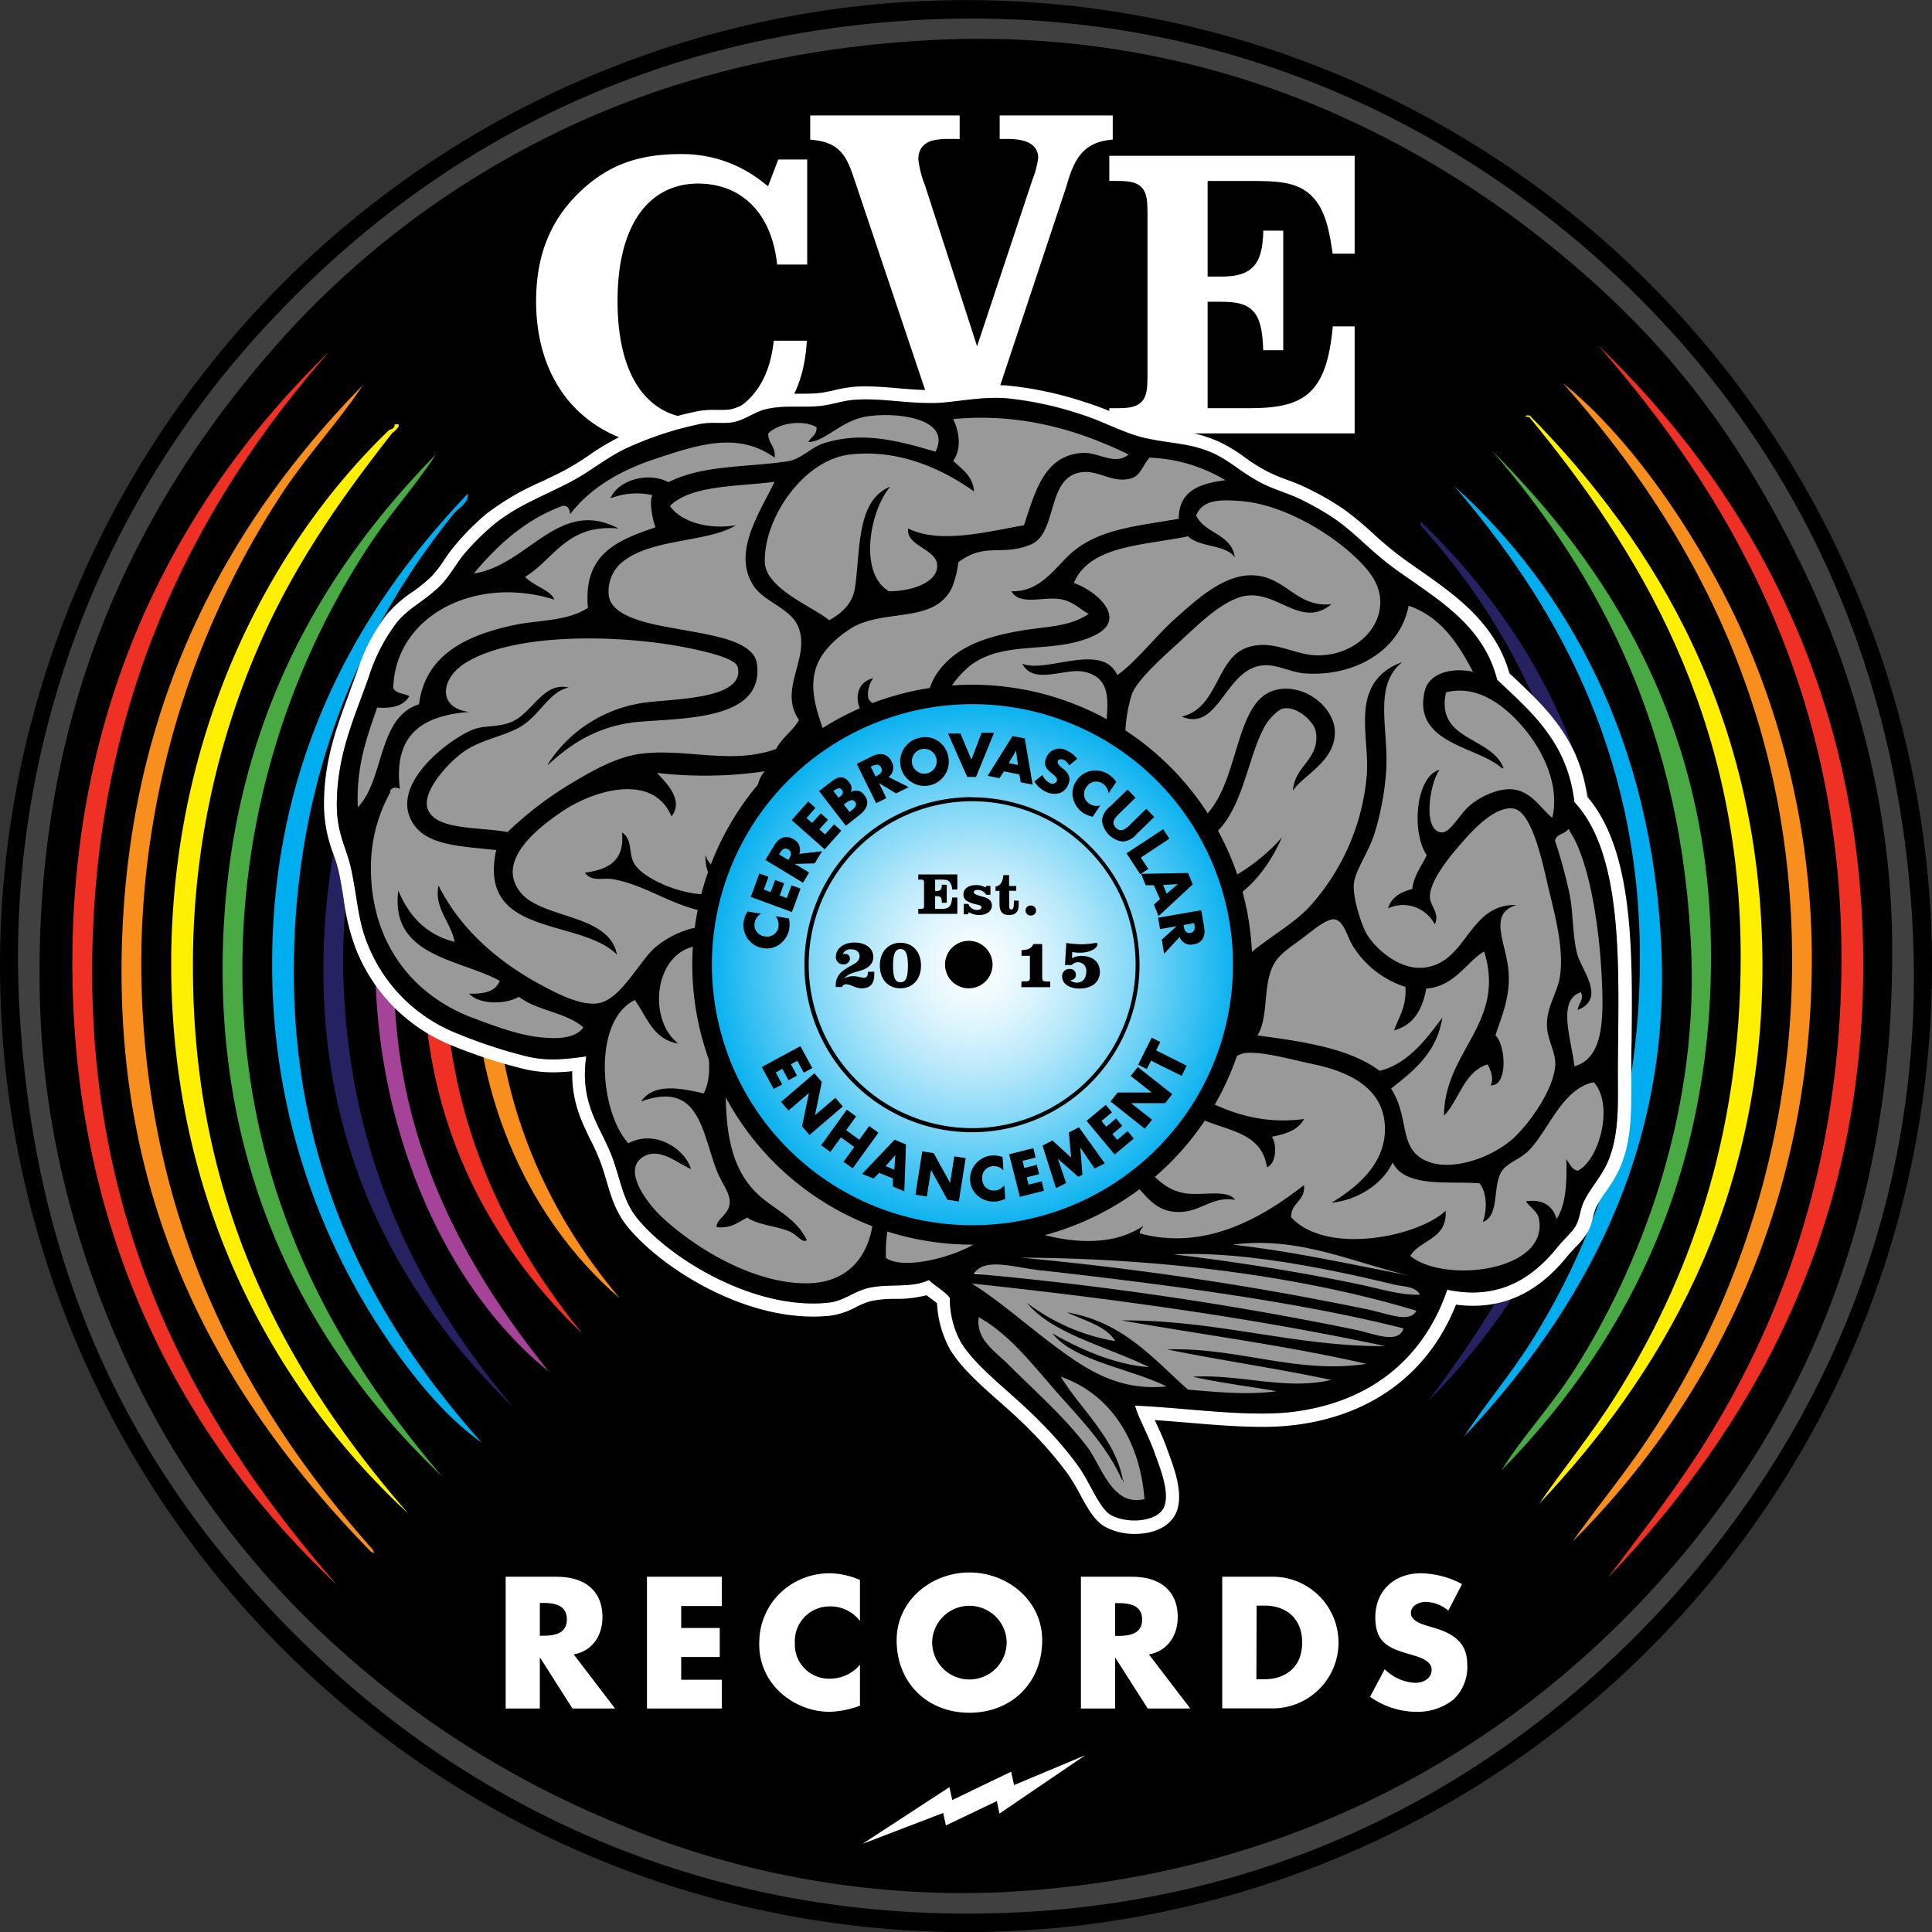
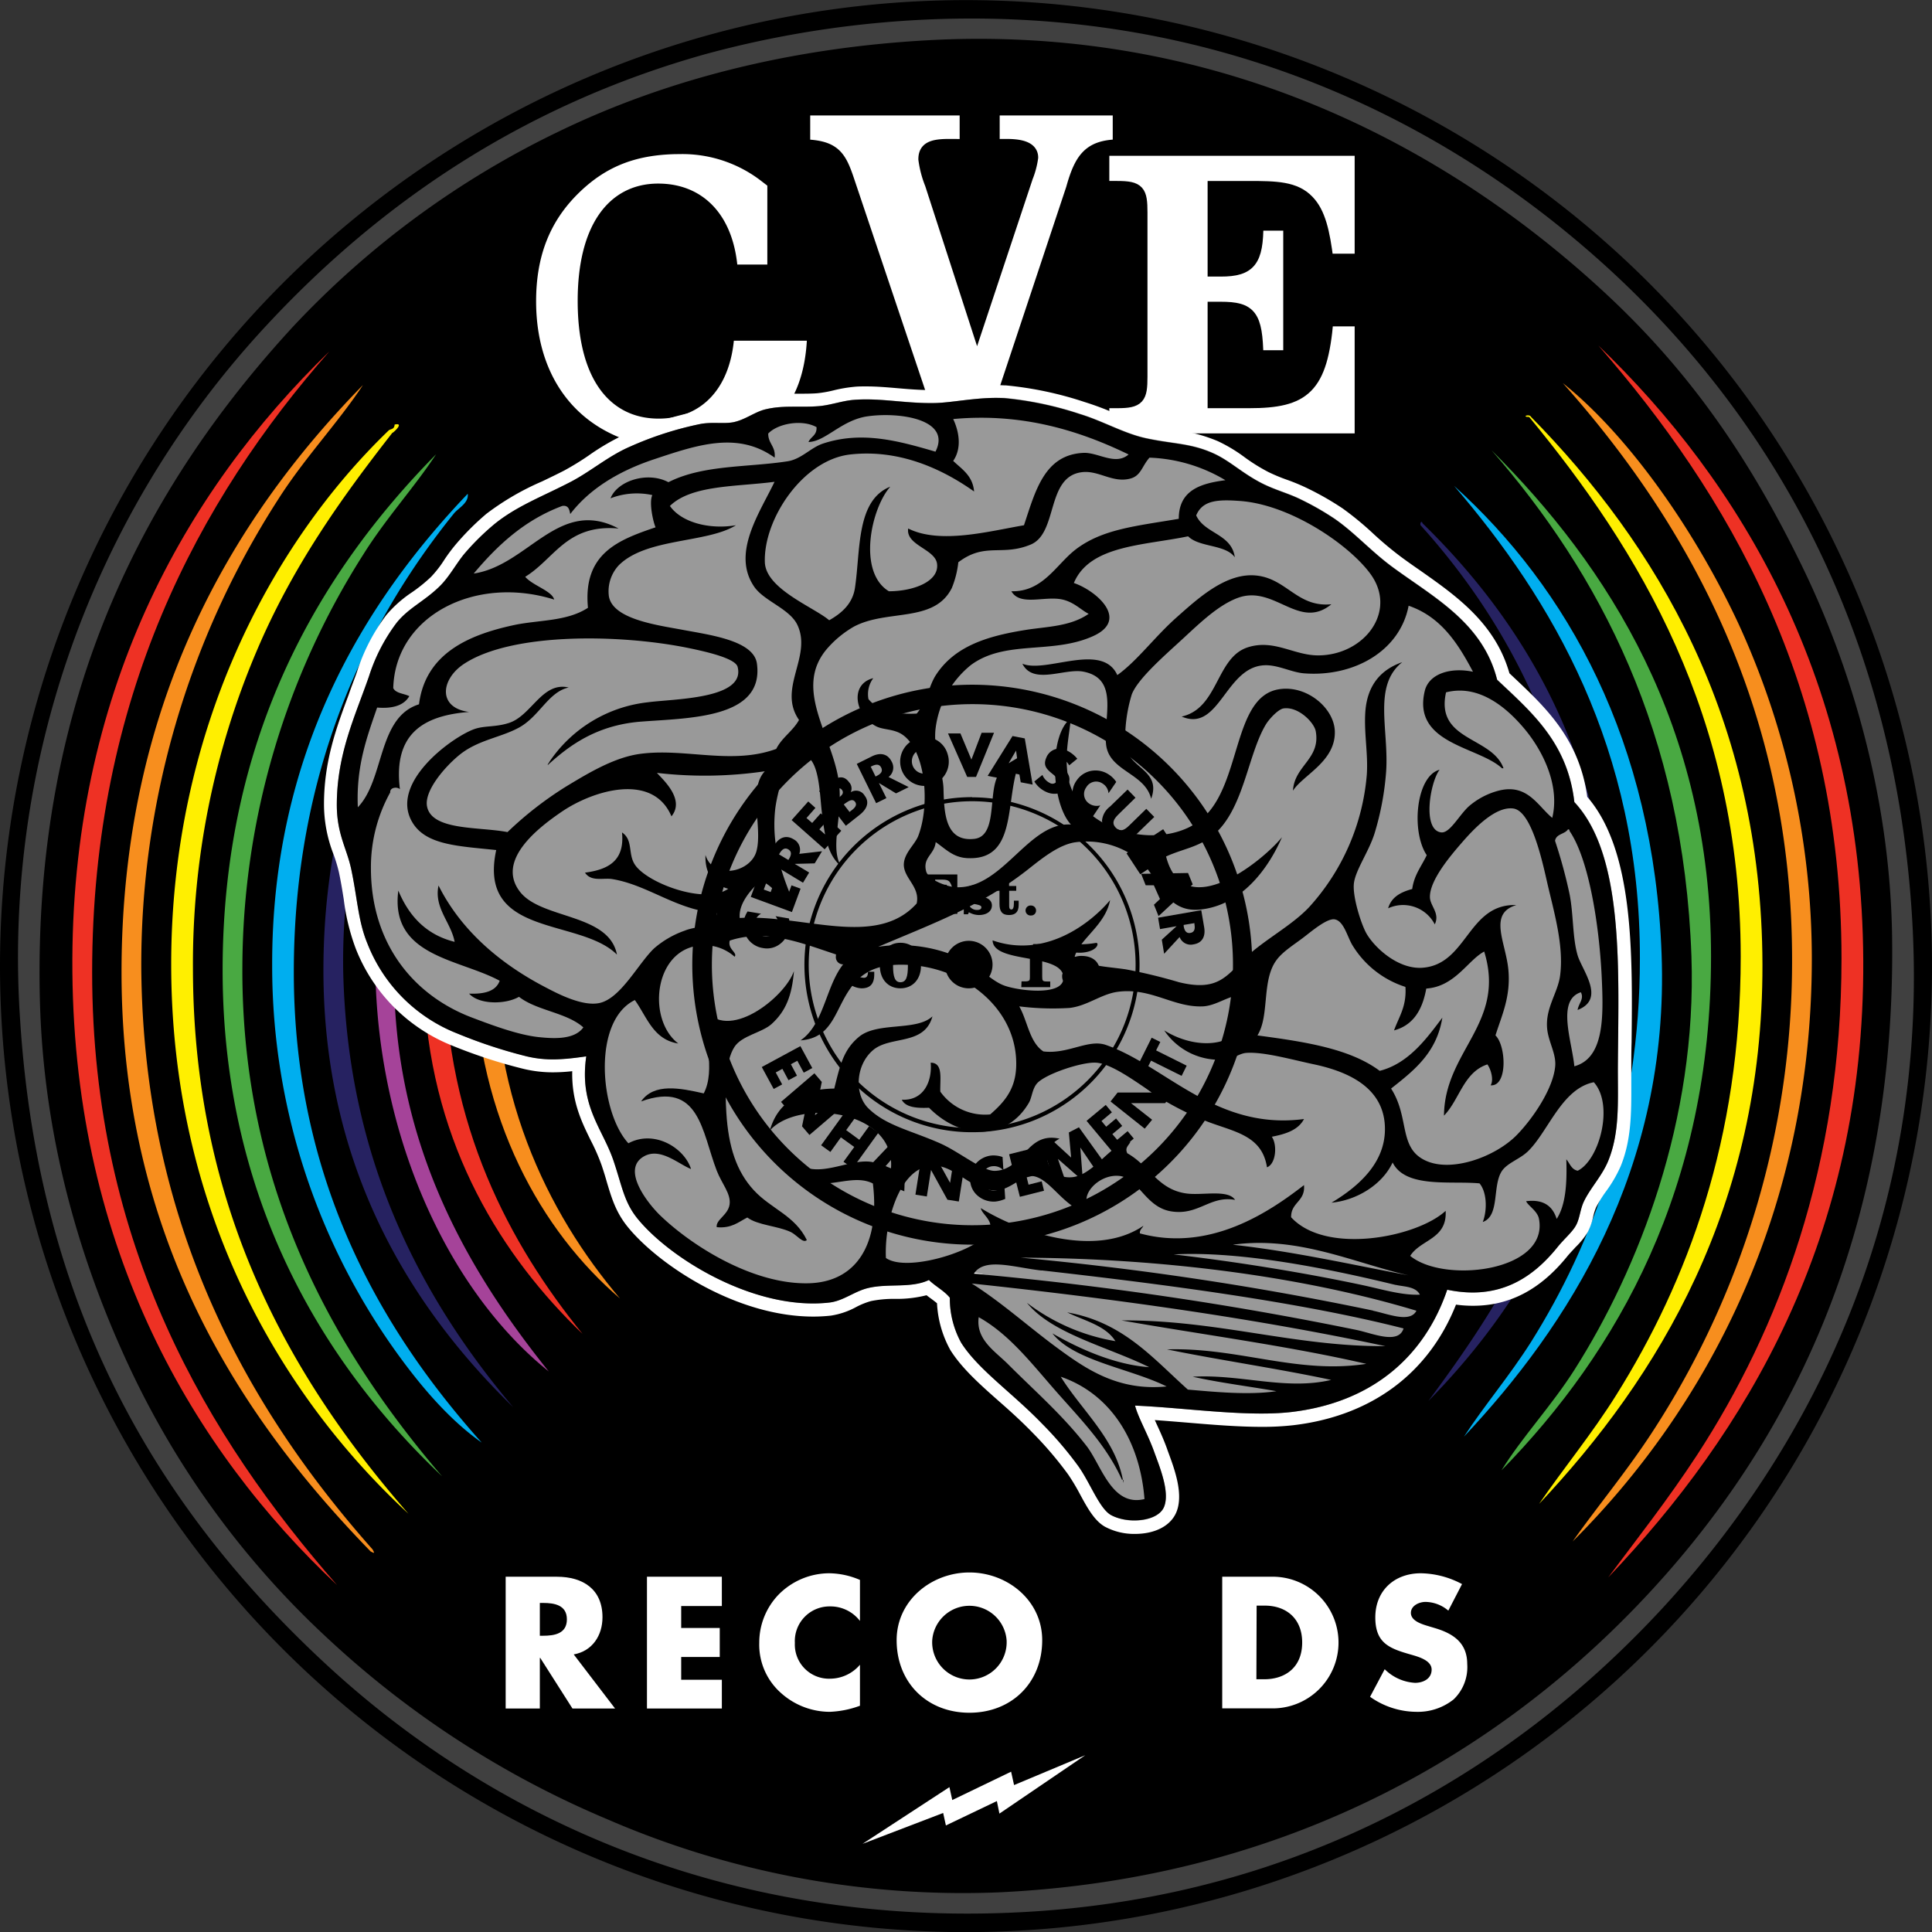
<svg xmlns="http://www.w3.org/2000/svg" viewBox="0 0 339.24 339.26">
  <rect x="0" y="0" width="339.24" height="339.26" fill="#333333" stroke="none" />
  <defs>
    <style>.cls-1,.cls-11,.cls-13,.cls-14,.cls-2,.cls-3,.cls-4,.cls-5,.cls-6,.cls-7,.cls-8,.cls-9{fill-rule:evenodd;}.cls-2{fill:#49a942;}.cls-3{fill:#00aeef;}.cls-4{fill:#262261;}.cls-5{fill:#ee3124;}.cls-6{fill:#f78e1e;}.cls-7{fill:#ffef00;}.cls-8{fill:#a54399;}.cls-10,.cls-12,.cls-9{fill:#fff;}.cls-10{stroke:#000;stroke-width:2.27px;}.cls-11{fill:#999;}.cls-13{fill:url(#radial-gradient);}.cls-14{fill:#404040;}</style>
    <radialGradient id="radial-gradient" cx="165.16" cy="154.5" r="50.6" gradientTransform="translate(15.85 24.51) scale(0.94)" gradientUnits="userSpaceOnUse">
      <stop offset="0" stop-color="#fff" />
      <stop offset="0.08" stop-color="#f6fcfe" />
      <stop offset="0.22" stop-color="#def5fd" />
      <stop offset="0.4" stop-color="#b7e8fa" />
      <stop offset="0.6" stop-color="#80d7f7" />
      <stop offset="0.82" stop-color="#3bc1f3" />
      <stop offset="1" stop-color="#00aeef" />
    </radialGradient>
  </defs>
  <g id="Layer_2" data-name="Layer 2">
    <g id="Layer_1-2" data-name="Layer 1">
      <path class="cls-1" d="M0,169.63A169.62,169.62,0,1,1,169.61,339.26,169.63,169.63,0,0,1,0,169.63Z" />
      <path class="cls-2" d="M261.91,79.07c20.37,20.28,38.53,48.29,38.53,88.86s-16.34,69.34-36.79,90.24c3.64-5.89,8.75-11.26,12.84-17.7C287.65,222.9,298,196.74,297,167.93,295.61,128.54,280.76,100.72,261.91,79.07Z" />
      <path class="cls-3" d="M82.13,86.7c.21,1.63-1.62,2.47-2.43,3.47-15.63,19.35-28.11,45.64-28.11,80.53,0,36.84,15.57,63.16,33,82.61C79.11,249.45,74.29,243.9,70,238a116.29,116.29,0,0,1-22.21-68.38C47.67,132.47,63.75,105.94,82.13,86.7Z" />
      <path class="cls-4" d="M88.73,92.6c-6.93,9.56-14.46,20.07-19.79,33a111.48,111.48,0,0,0-8.68,44.77c.71,33.77,14.07,58,29.85,76.72-17.77-17.32-33.32-41.8-33.32-76.72S71,110.56,88.73,92.6Z" />
      <path class="cls-5" d="M101.57,104.75C90,120.58,77.56,141.48,78,169.66s11.43,48.69,24.29,64.56c-14.05-13.47-26.28-32.82-27.77-59C72.68,143.24,86.07,120.5,101.57,104.75Z" />
      <path class="cls-5" d="M280.66,60.67c24.8,23.8,46.28,59,46.51,108,.23,48.7-20.75,83.1-44.78,108.3,5-6.71,10.47-13.63,15.62-21.52,14.33-22,25.34-50.83,25.34-87.13C323.35,120.15,303.15,86.51,280.66,60.67Z" />
      <path class="cls-5" d="M57.83,61.71c-22.93,26.06-41.65,60.81-41.65,109s20.48,81.85,43,107.61C34,254.68,13.15,219.55,12.71,170.7S32.49,86.24,57.83,61.71Z" />
      <path class="cls-6" d="M274.41,67.26c12,9.61,23.56,26.6,30.89,42.35a141.09,141.09,0,0,1,12.84,58.66c0,44.82-18.8,79.26-42,102.4,4.63-6.55,9.94-12.84,14.58-20.13A151.18,151.18,0,0,0,314.67,169C314.82,124,295.78,91.24,274.41,67.26Z" />
      <path class="cls-6" d="M63.73,67.61C59.32,74.29,53.47,80.4,48.81,87.74a150.81,150.81,0,0,0-24,82.61c.46,45.2,19.06,77.41,40.61,101.71.39.72.37.73-.35.35-23-23.65-43.73-55.19-43.73-101.71S40.29,91.53,63.73,67.61Z" />
      <path class="cls-7" d="M270.24,264.08c4.33-6.31,9.26-12.27,13.54-19.1,12.53-20,21.87-44.95,21.87-77,0-42.34-18-71.55-37.14-94.76-1.47,0,0-.66.34,0,21.78,22.17,40.51,52.78,40.62,96.14C309.57,211.84,291.14,241.89,270.24,264.08Z" />
      <path class="cls-7" d="M69.29,74.55c2-.45-.69,1.83-.35,1.39C59.9,87.5,51.32,99.52,45,114.47A140.3,140.3,0,0,0,33.88,170c0,43,17.84,72.85,37.84,95.8-22.8-21.07-41.66-53.72-41.66-96.5,0-40.47,17.17-73.47,38.19-93.72C68.55,75.3,69.26,75.44,69.29,74.55Z" />
      <path class="cls-2" d="M76.58,79.76C72.7,85.66,67.76,91,63.73,97.46a135.43,135.43,0,0,0-21.17,72.2c-.24,39.53,16.72,68.15,35.06,89.56-20.53-19.41-38.53-48.38-38.53-88.87C39.09,129.32,56,100.65,76.58,79.76Z" />
      <path class="cls-3" d="M255.32,85.31c19.85,17.89,35.07,44.86,36.44,82.27,1.39,37.76-16.49,65.31-34.71,84.69,3.64-5.58,8-10.65,11.8-16.66,10.87-17.33,19.1-39.36,19.1-67.34C288,131.38,272.44,105.22,255.32,85.31Z" />
      <path class="cls-4" d="M250.81,246c7-9.46,14.33-20,19.78-33a109.69,109.69,0,0,0,8.68-44.43c-.66-33.41-13.55-58.33-29.85-76.36-.1-.62.32-.72.34-.35,17.77,17.32,33,41.93,33,76.71S268.36,228.15,250.81,246Z" />
      <path class="cls-8" d="M94.28,99.55c2.19-.6-.7,1.55-1.39,2.43-13.58,17.33-25,41.29-23.6,73.58,1.24,28.22,14.09,49.08,27.07,65.26C70,219.62,56.42,171,73.45,130.78c4.94-11.66,11.55-22.6,19.79-29.85A2.41,2.41,0,0,0,94.28,99.55Z" />
      <path class="cls-6" d="M107.82,111.69c-10,12.78-19.6,29.68-20.83,51.38C85.37,191.48,96.13,213,108.86,228,95,216.13,84,196.54,83.17,170.7,82.33,144.58,94.3,124.46,107.82,111.69Z" />
      <path class="cls-9" d="M163.68,117.94c25.51-2.73,43.8,11.33,52.07,27.08,19.75,37.63-10.76,76.62-46.17,76.36-35.7-.25-65.05-38.74-45.8-76A50.63,50.63,0,0,1,163.68,117.94Zm-29.83,18.75c-7.35,8.27-12.95,18.84-12.84,33a48.27,48.27,0,0,0,43.71,48.25c18.1,1.39,30.49-5,39.23-13.54,12.44-12.14,19.66-35.59,9.71-56.23C206,132.25,189,118.92,164.72,121.07A46.91,46.91,0,0,0,133.85,136.69Z" />
      <path class="cls-1" d="M222.34,221.73c-10.32,9-21,16.44-35.75,19.78a76.59,76.59,0,0,1-47.19-4.86c-24.08-11-43.73-34.87-43.73-67.34a73.72,73.72,0,0,1,69.05-73.93c24.17-1.55,43.33,7.92,55.89,20.48,13,13,23.11,30,23.25,53.11C244,193.28,234,207.91,222.34,221.73Zm-98.56-76.37c-19.25,37.28,10.1,75.77,45.8,76,35.41.26,65.92-38.73,46.17-76.36-8.27-15.75-26.56-29.81-52.07-27.08A50.63,50.63,0,0,0,123.78,145.36Z" />
      <path class="cls-9" d="M236.92,104.06c15,14.35,28.12,35,28.12,64.21s-11.78,50.3-26.73,65.26c11.54-15.95,23.93-37,23.25-65.26C260.89,140.24,249.86,119.82,236.92,104.06Z" />
      <path class="cls-9" d="M230.67,110.31c14.11,12.88,24.87,31.88,25.69,58s-11.47,45.49-24.3,59c9-13.06,19.12-29.51,20.48-51.37C254.33,147.05,243.16,125.86,230.67,110.31Z" />
      <path class="cls-1" d="M173.4,166.88c3.1,6.47-6.2,8.84-7.64,4.17A4.42,4.42,0,0,1,173.4,166.88Z" />
      <path class="cls-9" d="M244.21,239.43c14.52-17.12,26-40.18,26-71.16s-13-52.88-26.72-70.11c-.86,0-.6-.43,0-.35,16.37,16.12,29.77,38.56,30.54,70.46C274.82,199.8,260.59,223.75,244.21,239.43Z" />
      <path class="cls-10" d="M193.65,70.54h2.53c3.76,0,4.17-.69,4.17-4.41V37.32c0-3.73-.41-4.41-4.17-4.41h-2.53V26.22H239V45.68h-6c-.62-4.94-1.37-8.29-3.36-10.34-2.25-2.36-5.54-2.43-10.46-2.43h-6V47.43h1.17c5.13,0,6.36-1.67,6.36-8.06h5.75V62.63h-5.75c-.14-7.22-1.16-8.51-6.36-8.51h-1.17V70.54h6.16C229,70.54,232,68.11,233,56.17h6V77.23H193.65Z" />
      <path class="cls-10" d="M161.81,70.15,148.88,31.69c-1.44-4.34-2.5-5.93-7.75-6.09V19.14h28.51V25.6c-1.14-.07-2.13-.07-3-.07-3,0-4.25.53-4.25,2.43a17.73,17.73,0,0,0,1.14,4.33l8.05,24.86,8.67-26.07a14.49,14.49,0,0,0,.91-3.42c0-1.45-1.44-2.13-4.41-2.13-.76,0-1.52,0-2.35.07V19.14h22.12V25.6c-5.09.08-6.69,2.06-8.21,7.53L176,70.15Z" />
-       <path class="cls-10" d="M142.86,58.69C142.48,72.75,134.8,80,120.13,80,103.48,80,93,69.25,93,52.91c0-8.21,2.51-14.6,7.75-19.76s11-7.23,18.78-7.23a23.8,23.8,0,0,1,14.82,4.95l1.52-4h7V47.59h-7.45c-.61-9.05-5.48-14.22-12.85-14.22-8.06,0-13,6.92-13,19.46s4.79,19.54,13.08,19.54c7,0,11.63-4.94,12.16-13.68Z" />
+       <path class="cls-10" d="M142.86,58.69C142.48,72.75,134.8,80,120.13,80,103.48,80,93,69.25,93,52.91c0-8.21,2.51-14.6,7.75-19.76s11-7.23,18.78-7.23a23.8,23.8,0,0,1,14.82,4.95l1.52-4V47.59h-7.45c-.61-9.05-5.48-14.22-12.85-14.22-8.06,0-13,6.92-13,19.46s4.79,19.54,13.08,19.54c7,0,11.63-4.94,12.16-13.68Z" />
      <path class="cls-11" d="M199.22,268.13a9.68,9.68,0,0,1-4.71-1.12c-1.58-.89-2.76-3.06-4-5.37a34.07,34.07,0,0,0-2-3.45,65.07,65.07,0,0,0-6.38-7.49c-2-2-4-3.84-6-5.6-3.27-2.91-6.36-5.66-8.29-8.71a17.41,17.41,0,0,1-2.17-8.11,12.3,12.3,0,0,0-1.54-1.25c-.4-.3-.81-.6-1.21-.94a18,18,0,0,1-5.76.77,21.7,21.7,0,0,0-4.46.42,13.46,13.46,0,0,0-2.77,1.13,12.76,12.76,0,0,1-4.15,1.44,26.22,26.22,0,0,1-3,.16c-13.23,0-26.48-8.92-31.67-15.26-2-2.39-2.63-4.66-3.49-7.53-.28-.92-.57-1.91-.94-3a35.42,35.42,0,0,0-2-4.47c-1.74-3.54-3.54-7.19-3.06-12.94a35.73,35.73,0,0,1-4.58.35,20.29,20.29,0,0,1-4.85-.57,85.17,85.17,0,0,1-12.31-4,29,29,0,0,1-16.45-16.44,36.16,36.16,0,0,1-2-8.38c-.24-1.52-.49-3.09-.86-4.82a28.61,28.61,0,0,0-1-3.41A23,23,0,0,1,58,141.41c0-7.49,2.16-13.34,4.27-19,.49-1.33,1-2.65,1.45-4a32.47,32.47,0,0,1,5-9.66A20,20,0,0,1,73,105a30,30,0,0,0,3.44-2.8A20.35,20.35,0,0,0,78.93,99a26.44,26.44,0,0,1,2-2.67,44.37,44.37,0,0,1,5.22-5.22,46.22,46.22,0,0,1,9.51-5.53c1.28-.61,2.61-1.24,4-1.94A48.82,48.82,0,0,0,104,80.92a39.26,39.26,0,0,1,6.17-3.57,60.78,60.78,0,0,1,12.68-4,14.83,14.83,0,0,1,2.51-.18h1.59a9.1,9.1,0,0,0,1.55-.1,11.64,11.64,0,0,0,2.87-1.13,13.45,13.45,0,0,1,2.71-1.12,22,22,0,0,1,5.56-.52h1.06c1.06,0,2,0,2.9-.08a20.33,20.33,0,0,0,3.08-.54,23.24,23.24,0,0,1,3.42-.59c.64,0,1.29-.07,2-.07,1.82,0,3.6.15,5.47.32s3.82.33,5.81.33l.88,0c1.13,0,2.52-.19,4-.37a55,55,0,0,1,6.62-.52c.55,0,1.1,0,1.64,0A60,60,0,0,1,190,71.65a52.62,52.62,0,0,1,5.24,2,35,35,0,0,0,6.25,2.21c1.58.34,3,.54,4.27.73a26.91,26.91,0,0,1,7.54,1.89,25.68,25.68,0,0,1,4.5,2.7,34.27,34.27,0,0,0,4.32,2.69,31.67,31.67,0,0,0,3.45,1.45,32,32,0,0,1,3.32,1.38A47.27,47.27,0,0,1,235,90.17a52.38,52.38,0,0,1,5.33,4.39,62.9,62.9,0,0,0,4.88,4.11c1.13.83,2.3,1.65,3.47,2.46,6.36,4.43,12.93,9,15.24,17.63l.9.85c5.64,5.28,11.46,10.73,12.73,20.73,8.09,9,7.9,26.86,7.72,42.62,0,1.62,0,3.22,0,4.79v2.47c0,5,0,9.64-1.78,14.07a22.58,22.58,0,0,1-2.46,4.2,23,23,0,0,0-1.81,2.92,9.83,9.83,0,0,0-.61,1.9,9.91,9.91,0,0,1-.83,2.4,13.14,13.14,0,0,1-2,2.43c-.51.54-1,1.09-1.51,1.69-4.5,5.55-9.62,8.25-15.64,8.25h0a22.87,22.87,0,0,1-3.71-.32c-4.49,12.16-14.41,19.72-28,21.3a45.26,45.26,0,0,1-5.38.28c-4.19,0-8.81-.39-13.29-.77-2.53-.21-4.94-.41-7.25-.55.29.71.63,1.46,1,2.28.59,1.29,1.26,2.74,1.83,4.32l.28.76c1,2.76,2.56,6.93,1.39,9.67C204.62,267,202.24,268.13,199.22,268.13Z" />
      <path class="cls-12" d="M174.85,69.86c.52,0,1,0,1.56,0a60.1,60.1,0,0,1,13.28,2.82c4,1.22,7.7,3.41,11.59,4.24,4.66,1,7.67.84,11.58,2.55,3.06,1.33,5.14,3.53,8.76,5.37,2.33,1.18,4.62,1.74,6.79,2.82a48.84,48.84,0,0,1,5.93,3.39c3.53,2.44,6.37,5.68,10.17,8.48,7.2,5.3,15.85,9.76,18.37,19.78,6,5.67,12.37,11,13.56,21.48,8.87,9.47,7.73,29.95,7.64,46.91,0,6,.31,11.19-1.7,16.11-1.07,2.6-3.11,4.72-4.24,7.06-.69,1.42-.73,3-1.41,4.24s-2.14,2.41-3.39,4c-3.37,4.16-8,7.84-14.77,7.84a21.85,21.85,0,0,1-4.45-.49c-4,11.77-13.22,19.82-27.41,21.48a45.78,45.78,0,0,1-5.25.26c-7,0-15.26-1.1-22.16-1.39.6,2.24,2.22,4.92,3.39,8.19.89,2.47,2.79,7,1.7,9.61-.69,1.62-2.9,2.39-5.17,2.39a8.66,8.66,0,0,1-4.16-1c-2-1.14-3.61-5.57-5.65-8.48a64.17,64.17,0,0,0-6.5-7.62c-5.28-5.45-11.16-9.45-14.13-14.13a16.17,16.17,0,0,1-2-7.92c-1-1.24-2.54-2-3.67-3.11-3.13,1.5-7.16.55-10.72,1.42-2.39.58-4.33,2.27-6.78,2.54a24.45,24.45,0,0,1-2.84.16c-12.24,0-25.42-8.29-30.79-14.85-2.41-2.95-2.74-5.73-4.24-10.17-1.93-5.74-6.06-9.59-4.8-18.37a42.24,42.24,0,0,1-5.87.53,19.62,19.62,0,0,1-4.59-.53,86.32,86.32,0,0,1-12.15-4,27.89,27.89,0,0,1-15.82-15.82c-1.62-3.92-1.74-7.82-2.83-13-.78-3.71-2.52-6.14-2.54-11.3,0-9,3.21-15.57,5.65-22.61a31.42,31.42,0,0,1,4.8-9.33c2.09-2.66,4.91-3.82,7.63-6.5,1.79-1.76,3-4.19,4.53-5.93A43.61,43.61,0,0,1,86.85,92c3.91-3.16,8.34-4.79,13.28-7.35,3.53-1.82,6.67-4.57,10.46-6.21a59.5,59.5,0,0,1,12.43-4,13.11,13.11,0,0,1,2.31-.17l1.59,0a9.73,9.73,0,0,0,1.75-.13c2.1-.39,3.81-1.8,5.66-2.26a20.82,20.82,0,0,1,5.28-.48h1.06c1,0,2,0,3-.09,2.21-.16,4.3-1,6.5-1.13q1-.06,1.92-.06c3.63,0,7.29.64,11.28.64h.91c2.75-.07,6.74-.9,10.59-.9m0-2.27h0a56.7,56.7,0,0,0-6.76.53c-1.45.18-2.82.34-3.89.37h-.85c-1.94,0-3.86-.16-5.71-.32s-3.7-.32-5.57-.32c-.74,0-1.42,0-2.08.07a24.65,24.65,0,0,0-3.59.61,20.32,20.32,0,0,1-2.91.52c-.9.07-1.78.08-2.82.08h-1.06a23,23,0,0,0-5.84.55,14.26,14.26,0,0,0-2.94,1.2,10.44,10.44,0,0,1-2.58,1,7.37,7.37,0,0,1-1.33.09h-1.59a14.73,14.73,0,0,0-2.71.21,62.48,62.48,0,0,0-12.93,4.1A41.34,41.34,0,0,0,103.34,80a48.28,48.28,0,0,1-4.25,2.61c-1.34.69-2.65,1.32-3.93,1.93a46.63,46.63,0,0,0-9.74,5.67,45.91,45.91,0,0,0-5.36,5.35A29.47,29.47,0,0,0,78,98.32a19.21,19.21,0,0,1-2.34,3A27.5,27.5,0,0,1,72.34,104a21.27,21.27,0,0,0-4.51,4,33.39,33.39,0,0,0-5.16,10c-.46,1.32-1,2.66-1.45,4-2.14,5.75-4.36,11.69-4.33,19.39a24.26,24.26,0,0,0,1.62,8.48,26.45,26.45,0,0,1,1,3.29c.36,1.69.61,3.25.85,4.76a37.51,37.51,0,0,0,2.1,8.63A30.18,30.18,0,0,0,79.5,183.64,89.19,89.19,0,0,0,92,187.7a22,22,0,0,0,5.11.59,30.68,30.68,0,0,0,3.37-.2c-.12,5.32,1.66,8.92,3.25,12.16a34.94,34.94,0,0,1,1.9,4.33c.36,1.07.65,2,.93,3,.86,2.87,1.61,5.35,3.71,7.91,5.32,6.52,18.94,15.69,32.54,15.69a28.37,28.37,0,0,0,3.09-.17,13.6,13.6,0,0,0,4.53-1.56,13.15,13.15,0,0,1,2.53-1,20.17,20.17,0,0,1,4.23-.38,21,21,0,0,0,5.5-.64c.26.21.52.4.77.58s.75.56,1.07.83a18.88,18.88,0,0,0,2.35,8.23c2,3.18,5.16,6,8.49,8.94,2,1.75,4,3.56,5.93,5.55a64.24,64.24,0,0,1,6.27,7.36,36.19,36.19,0,0,1,2,3.33c1.32,2.45,2.58,4.77,4.44,5.82a10.87,10.87,0,0,0,5.27,1.27c3.54,0,6.25-1.41,7.26-3.77,1.34-3.16-.3-7.59-1.38-10.51-.1-.27-.19-.52-.27-.76-.59-1.62-1.27-3.1-1.87-4.4-.08-.19-.17-.37-.25-.55,1.73.12,3.52.27,5.37.42,4.49.38,9.15.77,13.38.77a47.6,47.6,0,0,0,5.51-.28c13.74-1.6,23.83-9.09,28.63-21.18a21.69,21.69,0,0,0,3,.2c6.4,0,11.8-2.83,16.53-8.67.45-.56,1-1.1,1.46-1.62a13.64,13.64,0,0,0,2.15-2.66,10.7,10.7,0,0,0,.94-2.67,9.62,9.62,0,0,1,.53-1.69,22,22,0,0,1,1.73-2.77,23.4,23.4,0,0,0,2.57-4.41c1.9-4.64,1.88-9.43,1.87-14.5,0-.81,0-1.63,0-2.46,0-1.57,0-3.17.05-4.78.17-15.82.37-33.71-7.78-43.13-1.4-10.18-7.31-15.71-13-21.07l-.67-.63c-2.5-8.83-9.45-13.67-15.6-18-1.2-.83-2.33-1.62-3.45-2.45a61.73,61.73,0,0,1-4.79-4,54.55,54.55,0,0,0-5.44-4.49,51.12,51.12,0,0,0-6.21-3.55A35.38,35.38,0,0,0,226,84.25a30.36,30.36,0,0,1-3.33-1.39,32,32,0,0,1-4.18-2.61,26.81,26.81,0,0,0-4.7-2.81,28,28,0,0,0-7.83-2c-1.3-.19-2.65-.39-4.19-.72a34.53,34.53,0,0,1-6-2.14,52.26,52.26,0,0,0-5.36-2,62.45,62.45,0,0,0-13.79-2.91c-.54,0-1.12-.06-1.71-.06Z" />
      <path class="cls-11" d="M276.44,187.18c-.43-4.47-3.15-11.6,1.14-13,.62,1.17-.39,1.94-.57,3.11,5-1.92.79-6.94,0-9.61-.91-3.09-.71-7.19-1.41-10.73a87,87,0,0,0-2.55-9.33c.19-1.22,1.7-1.13,2.26-2,.24,0,.27.11.29.28,3.36,4.9,5.21,16.37,5.65,25.72C281.56,178.39,281.73,185.79,276.44,187.18Z" />
      <path class="cls-1" d="M139.41,170.51c-.35,4.25-1.38,7-3.95,9.32-1.68,1.5-5.21,2-6.5,4-1.65,2.55-1.66,7.57-1.42,11.59.37,5.89,1.75,10.24,4.81,13.56s7.21,4.42,9.32,8.76c-.66.66-1.8-.93-2.82-1.41-2.33-1.09-5.78-1.17-7.63-2.55-1.56.8-2.77,1.95-5.37,1.7-.2-1.31,2-2.12,2.26-4s-1.37-3.63-2.26-5.93c-2.62-6.8-3-15.86-13.28-12.15,2.28-3.29,6.89-2.34,11-1.41,2.15-4.09,0-10.37,0-15C127.63,183.22,137.82,175.16,139.41,170.51Z" />
      <path class="cls-11" d="M247.34,223.92c-9.21-1.72-20.11-4.2-30.8-5.37C228,217,237.73,221.75,247.34,223.92Z" />
      <path class="cls-9" d="M249.32,227.31c-3.23.14-6.66-.95-10.18-1.7-10.3-2.19-21.91-4.06-33.06-5.37,11.91-.59,27.57,2.58,39,5.37C246.42,225.94,248.56,225.84,249.32,227.31Z" />
      <path class="cls-9" d="M179.24,220.81c24.55.1,49.29,3.22,69.51,9.32-1.11,2.2-5,.55-7.63,0A546.58,546.58,0,0,0,179.24,220.81Z" />
      <path class="cls-9" d="M246.49,233.24c-.88,2.86-5.37.88-8.19.28A605.12,605.12,0,0,0,171,223.63c1.82-2.92,7-1.11,11.87-.56C204.43,225.51,228.2,228.6,246.49,233.24Z" />
      <polygon class="cls-11" points="169.17 223.04 175.04 219.63 200.57 219.82 209.83 218.31 217.4 218.88 238.95 222.66 251.81 226.25 250.3 230.41 248.6 234.57 244.82 236.47 202.27 229.85 169.17 223.04" />
      <path class="cls-11" d="M180.37,228.72c4.36,5.44,14.29,7.75,21.47,11.31-6.05-.45-12.22-3.23-17-5.94,3.82,4.85,13.64,6.14,20.06,9.32-8.52.84-14.2-3.07-19.22-6.78s-9.67-7.95-15-11.3c25.17,2.71,49.64,6.12,72.62,11-15.92.1-29.48-4.62-46.34-4.52,14.33,2.53,29.25,4.47,43,7.63-12.18,1.87-22.48-2.93-35-2.54,9.47,1.93,19.46,3.33,28.83,5.36-8,1.88-15.85-1.05-24.31-.56,4.7,1.05,9.82,1.68,14.7,2.54-4.89.74-10.86.12-15.55-.28-6.12-5.46-11.33-11.83-21.19-13.56,3,1.49,6.75,2.29,8.48,5.08A35.26,35.26,0,0,1,180.37,228.72Z" />
      <path class="cls-11" d="M197.32,260.37c-1.2-7.56-7.3-12.66-11-18.65,8.83,3,13.91,11.34,14.7,21.48-5.75,1.41-7.55-5.94-10.18-9.33-4.19-5.42-9.11-9.67-13.84-14.41-2.27-2.26-5.62-4.28-5.09-8.2,5.37,3,9.42,8.27,13.56,13s8.87,9.47,11.59,15.55c.24-.06.26.11.28.28Z" />
      <path class="cls-1" d="M254.12,226.46c-4,11.77-13.22,19.82-27.41,21.48-7.79.9-18.68-.76-27.41-1.13.6,2.24,2.22,4.92,3.39,8.19.89,2.47,2.79,7,1.7,9.61s-6.45,3-9.33,1.41c-2-1.14-3.61-5.57-5.65-8.48a64.17,64.17,0,0,0-6.5-7.62c-5.28-5.45-11.16-9.45-14.13-14.13a16.17,16.17,0,0,1-2-7.92c-1-1.24-2.54-2-3.67-3.11-3.13,1.5-7.16.55-10.72,1.42-2.39.58-4.33,2.27-6.78,2.54-13,1.46-27.84-7.62-33.63-14.69-2.41-2.95-2.74-5.73-4.24-10.17-1.93-5.74-6.06-9.59-4.8-18.37-4,.57-6.89.84-10.46,0a86.32,86.32,0,0,1-12.15-4,27.89,27.89,0,0,1-15.82-15.82c-1.62-3.92-1.74-7.82-2.83-13-.78-3.71-2.52-6.14-2.54-11.3,0-9,3.21-15.57,5.65-22.61a31.42,31.42,0,0,1,4.8-9.33c2.09-2.66,4.91-3.82,7.63-6.5,1.79-1.76,3-4.19,4.53-5.93A43.61,43.61,0,0,1,86.85,92c3.91-3.16,8.34-4.79,13.28-7.35,3.53-1.82,6.67-4.57,10.46-6.21a59.5,59.5,0,0,1,12.43-4c2-.37,4,0,5.65-.28,2.1-.39,3.81-1.8,5.66-2.26,3-.77,6-.32,9.32-.57,2.21-.16,4.3-1,6.5-1.13,4.55-.33,9.06.7,14.11.57,3.13-.08,7.85-1.14,12.15-.85a60.1,60.1,0,0,1,13.28,2.82c4,1.22,7.7,3.41,11.59,4.24,4.66,1,7.67.84,11.58,2.55,3.06,1.33,5.14,3.53,8.76,5.37,2.33,1.18,4.62,1.74,6.79,2.82a48.84,48.84,0,0,1,5.93,3.39c3.53,2.44,6.37,5.68,10.17,8.48,7.2,5.3,15.85,9.76,18.37,19.78,6,5.67,12.37,11,13.56,21.48,8.87,9.47,7.73,29.95,7.64,46.91,0,6,.31,11.19-1.7,16.11-1.07,2.6-3.11,4.72-4.24,7.06-.69,1.42-.73,3-1.41,4.24s-2.14,2.41-3.39,4C269.28,224.12,263.46,228.43,254.12,226.46ZM143.37,75c-2.53-1.41-6.8-.65-8.48,1.13,0,1.81,1.34,2.24,1.13,4.23-6.49-4.68-13.63-2.23-21.19.29-6.46,2.15-11.46,5.37-14.7,9.61-.16-.78-.3-1.59-1.41-1.42-6.65,2.49-11.37,6.91-15.54,11.87,9.56-1.43,14.94-13.45,25.43-7.91-9.1-.81-11.24,5.33-16.39,8.48,1.29,1.53,4.69,2.46,5.09,4-13.87-4.35-27.91,2.84-28.26,15.55.47.94,1.89.93,2.82,1.41-.93,1.6-2.85,2.23-5.65,2-1.78,5.18-3.7,10.24-3.39,17.51,4.72-4.89,3.43-15.79,10.74-18.08,1.12-8.83,8.56-12.13,16.39-13.85,4.37-1,9.48-.61,13.28-3.1-.92-9.59,5.41-11.93,11.87-14.13-.41-.91-1.19-4.33-.57-5.66a12.82,12.82,0,0,0-7.34.57c1.22-3.09,6.5-4.78,10.17-2.83,6.06-3.08,13.84-2.58,20.91-3.67,2.43-.37,4.07-2.4,6.22-3.11,6.79-2.24,13.14-.52,19.76,1.42,2.86-5.65-6.19-7-11.85-6.22-4.62.62-7.45,4.47-10.45,4.52C142.38,76.65,143.48,76.43,143.37,75Zm12.71,28.82c4.24,0,8.83-1.67,8.46-4.8-.3-2.62-5.52-3.25-5.07-6.22,5.63,2.82,14.3.45,20.33-.57,2-6,3.58-12.41,10.46-12.71,2.57-.11,5.58,2.28,7.91.28-8.25-4-18.38-7.37-30.8-6.22,1.09,2.31,1.5,5.19,0,7.35,1.54,1.47,3.43,2.59,3.67,5.37-5.95-4.22-13.43-7.43-21.74-6.5s-15.26,11.35-15,18.93c.17,4.7,8.6,7.88,11.3,10.18,2.12-1.2,4.09-2.85,4.52-5.66,1-6.66.19-15.39,6.21-17.8C152.92,89.3,150.55,100.48,156.08,103.82Zm45.76-23.46c-1.35,1.51-1.47,3.18-3.39,3.68-3.11.81-5.52-1.49-8.47-1.13-6.35.77-4.16,10.69-9,12.71-5.08,2.11-8-.46-12.71,3.11a16.6,16.6,0,0,1-1.14,4.52c-3.11,6.2-11.36,3.66-17.21,6.79a18.27,18.27,0,0,0-4.52,3.67c-6.6,7.38,1.39,16,2,24.59.4,5.72-1.64,10.58.29,13.84-2.34-2.07-2.83-4.93-3.39-9.6-.39-3.24-.44-9.78-3.39-9.9s-4.56,7.17-4.81,9.61c-.72,7.05,1.72,12.41,3.39,16.67-2.62-.76-3.41-3.36-5.93-4.24-1.72,1.5-3.91,4-3.67,6.51,11.11-.69,23.93,5.39,31.07-2.55.62-2.91-2.22-4.37-2.26-6.78,0-2.05,1.95-3.55,2.54-5.09,2.09-5.43,1.33-15-2.82-17.8-1.52-1-3.29-.8-4.52-1.41-3.77-1.87-4.79-7.44-.56-8.48a4.72,4.72,0,0,0-.85,3.67c1.62,2,4.6,2.74,8.47,2.55,1.88-2.2,2.09-4.79,3.38-6.78,3.32-5.1,9.08-6.85,15.82-7.92,3.68-.58,7.81-.59,11-2.82-1.3-.62-2.62-2.14-4.81-2.55-3.08-.57-7.26,1.21-8.76-1.41,5.55.14,7.87-4.72,11.3-7.35,4.68-3.57,10.57-4.1,18.09-5.37,0-5,3.78-6.21,8.19-6.78A27.79,27.79,0,0,0,201.84,80.36ZM108.61,99.3a6.72,6.72,0,0,0-1.7,5.37c.64,4.09,8.63,5.11,13,5.93,4.84.91,12.46,1.88,13,5.94,1.29,9.64-11.93,9.52-20.34,10.17-7.91.61-12.73,4.3-16.39,7.63,0-.28.23-.34.28-.56a24,24,0,0,1,17.24-10.46c4.59-.63,17.28-.53,15.82-6.22-.4-1.55-5.75-2.73-9-3.39-12-2.38-30.62-2.63-39,2.83-4.16,2.71-4.71,7.76.85,8.47-8,.63-13.36,3.79-12.15,13.57-.46-.47-1.78-.34-1.7.56a27.06,27.06,0,0,0-3.39,13.29c0,13.32,7.53,22.4,17.81,26.27,3.59,1.36,8,3,11.58,3.4,2.37.24,6.28.59,7.91-1.7-2.93-2.62-8.18-2.93-11.3-5.37-2.35,1.36-7,1.41-8.76-.56,2.65.1,4.7-.39,5.37-2.26-7.16-3.87-19.29-4.26-17.8-15.83,1.86,4.45,4.87,7.75,9.89,9-.63-3.42-3.66-5.94-2.83-9.89,3.92,7.81,10.68,13.63,18.65,17.8,2.19,1.15,6.58,3.48,9.61,2.83,3.75-.8,6.84-7,9.61-9.61a16.49,16.49,0,0,1,5.37-3.1c1.91-.8,5.26-.59,5.65-3.11-7-.43-12-4.88-18.37-5.94-1.58-.26-3.71.52-4.8-1.13,4-.54,7-2,6.5-7.06,2,1.34,1,3.75,2.26,5.65,2.1,3.22,12.33,7.08,16.39,4.24-2.57-.73-4.1-2.49-4-5.94,1.39,4.52,8.14,3.07,9-.84,1-4.09-1.5-10.75,1.42-13.85a72.58,72.58,0,0,1-18.94.28c1,1.14,5,4.65,2.55,7.63-3.26-7.74-13.7-4.59-19.22-.84-4,2.72-11.72,8.54-7.35,14.12,3.78,4.82,15.6,3.74,17,11-6.51-6.51-24.54-2.93-21.2-18.36-6.66-.7-12.29-.86-14.69-4.81-4.16-6.83,6.65-14.85,10.74-16.39,1.84-.69,3.79-.33,6.22-1.13,3.95-1.3,5.81-7.29,10.45-6.21-3.58.78-5.11,5.08-8.76,7.06-3.25,1.76-7.21,2.15-10.45,4.8-2.66,2.18-6.16,6.33-5.66,9,.81,4.32,9.21,3.56,14.13,4.53A62.32,62.32,0,0,1,99.57,138c3.66-2.2,8.35-5.08,13-5.65,7.85-1,15.94,2,23.73-.85,1-2,2.91-3.12,4-5.08-3.83-5.53,2.34-11.1-.28-16.68-1.36-2.88-5.93-4.21-7.63-6.78C128.43,97.07,133.43,90,136,84.6c-6.66.88-14.56.52-18.37,4.24,2,2.88,6.9,4.18,11.59,3.39C124.11,95.41,113.44,94.41,108.61,99.3Zm155.12,35.6c-4.07-3.82-15.79-4.23-13.56-13.56.69-2.94,4.34-4.23,8.47-3.39-2.65-5-5.62-9.64-11.3-11.59-1.53,8-9.67,12.55-18.37,11.87-2.28-.18-4.64-1.56-7.06-1.41-6.78.41-7.83,11.83-14.42,9,6.48-1.46,6-10.34,11.59-12.15,4.63-1.5,8.13,1.44,12.43,1.41,8.06-.05,14-7.79,9.05-14.41-3.76-5.07-14-12.09-22.89-12.71-3.87-.28-6.52-.12-7.63,2.54,1.46,3.24,6.21,3.2,6.78,7.35-1.66-2.3-6.21-1.7-8.2-3.68-7.79,1.62-17.29,1.55-20.06,8.2,3.86,1.3,9.84,6.4,3.39,9.32-7.19,3.26-15.42.6-21.48,5.09a17,17,0,0,0-6.21,11.3c-.39,4,1.33,7.46,1.41,10.46.11,4.15.28,9.3,5.37,8.76,4-.42,2.55-7.35,4-10.74,1-2.44,2.63-2.67,4.8-4.24-3.94,5.86-.31,18.53-9.61,18.37-2.7,0-4-1.46-5.93-2.83-.21,2.18-2.3,2.68-1.69,5.09.41,1.63,3.79,2.74,5.08,2.83,8.33.53,12.81-11.5,20.35-11-3.55-3.89-3.91-15.8,0-18.66-.42,3.75-1.06,6.35-.57,9.89,1.4,10.12,16.77,13.83,23.74,7.63,6.78-6,5.23-21.22,13.28-22.6,4.86-.84,9.76,3.23,9.89,7.35.17,5.32-5.61,7.7-7.35,10.45.25-4.43,4.88-5.56,4-10.45-.29-1.54-3.06-4.37-5.65-4-.93.14-2.51,1.83-3.11,2.82-3.23,5.38-3.87,15.06-9.33,19.5-2.52,2.06-5.3,2.35-8.19,3.68,3.14,12.07,17.06.71,20.35-3.39-2.3,5.33-7,12-14.42,12.71-6.39.62-7.27-6.18-11-9a14.79,14.79,0,0,0-10.74-2.83c-2.91.36-5.92,2.79-8.47,4.81-8,6.31-16.68,9.48-26.27,13.56a25.67,25.67,0,0,1,15,2.26c2.79,1.33,4.9,3.71,7.07,4.52,2.44.92,10.19,1.91,10.45-1.13.41-4.71-12.34-2.54-12.43-6.78,9.13,3.21,17.1-2.86,20.63-7.06-.83,4.36-5.18,6.67-6.22,9.89,2.17,1.74,5.62,1.76,9,2.26a94.64,94.64,0,0,1,9.33,2.26c6.8,1.66,8.31-1.07,11.59-4.24s8.25-5.71,11.3-9A39.36,39.36,0,0,0,240,136c.24-3.55-.48-7.1-.28-10.73.28-5.2,3-7.78,6.5-9-5.2,4.14-2.32,11.81-2.83,19.22a49.59,49.59,0,0,1-2,10.74c-1,3.3-3.46,6.62-3.67,9s1.33,7.18,2.26,8.76c1.48,2.51,5.61,6.3,9.89,5.93,7.79-.66,7.89-11.29,16.39-11-5,1.48-1.87,6.53-1.41,11.31s-1.18,8.11-2.26,11.58c1.87,1.78,2.18,9-.85,8.76.61-1,0-2.91-.57-3.67-4.18,1.37-4.9,6.21-7.62,9,.09-11.41,10.94-16.23,7.06-28.82-2.89,1.55-5.13,6.16-10.17,6.5-.66,3.67-2.24,6.43-5.66,7.35.84-2.37,2.23-4.19,2-7.64a16.89,16.89,0,0,1-9.32-7.34c-.9-1.5-1.5-4.25-3.11-4.52-1.34-.23-4.13,2.16-5.37,3.1-1.63,1.26-3.71,2.52-4.8,4-2.71,3.57-1.2,9.8-3.39,13.28,8.14,1.09,16.19,2.27,21.47,6.22,5.27-1.32,8.55-6.14,11-9.33-1,6.19-5,9.28-9,12.44,3.33,5.17,1.21,10.55,6.22,12.72,4.58,2,12.1-.76,15.82-4.53,2.94-3,6.46-8.27,6.78-12.15.18-2.15-1.18-4.23-1.41-6.5-.37-3.64,1.85-6.31,2.26-9.32.73-5.29-1.13-11.45-2.26-16.39-.86-3.77-2.75-12.54-5.93-13s-7,3.63-9,5.93-5.7,6.63-5.66,9.61c0,1.54,1.81,2.83.85,4.8a6.26,6.26,0,0,0-8.19-2.82c.58-2,2.24-2.85,4.23-3.39.34-2.49,1.64-4,2.55-5.94-2.8-4.21-1.86-13.92,2.26-15-1.64,2.1-3.12,10.6.28,11,1.49.18,3.08-2.92,4.8-4.53a13,13,0,0,1,5.37-2.82c5-1.22,6.78,2.7,9.33,4.8,1.39-5.77-1.73-11.84-4.8-15.54s-8-8-13.85-6.5C252,130.14,262,129.29,264,134.9Zm17.52,36.74c-.44-9.35-2.29-20.82-5.65-25.72,0-.17-.05-.33-.29-.28-.56.85-2.07.76-2.26,2A87,87,0,0,1,275.6,157c.7,3.54.5,7.64,1.41,10.73.79,2.67,5,7.69,0,9.61.18-1.17,1.19-1.94.57-3.11-4.29,1.4-1.57,8.53-1.14,13C281.73,185.79,281.56,178.39,281.25,171.64Zm-81.1,44.93c12.31,3.35,22.77-3.79,28.82-8.48.26,2.9-2.31,3-2.26,5.65,6.15,6.69,22.17,3.49,27.13-1.13.29,5-4.39,5-6.22,7.91,5.94,4.91,24.34,2.75,22.61-6.49-.26-1.4-1.89-2.28-2.26-3.11,3.22-.4,4.69,1,5.37,3.11,1.59-2.46,1.83-6.27,1.69-10.46.62.7.87,1.77,2,2,3.83-1.9,6.4-11.57,2.83-15.54-5.65,1.12-8,8.69-11.59,12.15-1.38,1.33-3.55,2-4.52,3.39-1.77,2.58-.34,7.92-3.39,9,.82-2.14.71-5.26-.57-6.78-5-.48-13,.91-15.26-3.67-1.82,3.92-6.34,6.65-10.73,7.06,5-3,10-7.45,9.32-14.13-.65-6.06-6.14-8.84-12.43-10.17-3.88-.82-8.79-2.23-11.87-2-1.19.1-2.24,1-3.39,1.13a11.65,11.65,0,0,1-11-5.08c6.62,4.15,15.91,2.8,14.41-6.22-2.72-.32-4.94,1.86-7.63,2-5.19.22-9.11-3.36-15-2.55-2.91.41-5.35,2.51-8.48,2.83a48,48,0,0,1-8.76-.28c1.47,2.58,1.79,6.31,4.24,7.91,4.34.53,7.88-2.23,11-1.13,10.47,3.67,19.31,15.05,34.76,13-1,1.93-3.2,2.64-5.65,3.11,1,1.47.72,4.78-.85,5.37-.93-6.05-6.49-6.28-11.58-8.48a56.32,56.32,0,0,1-6.22-3.11c-3.4-2-8.86-6.52-12.15-6.78-2.44-.2-9.05,2-10.46,3.67-.83,1-.85,2.44-1.41,3.39-3.88,6.62-11.87,6.56-17.52.85-2.16.09-4.09-.05-4.79-1.41,3.95.19,5.36-3.36,5.08-6.5,2.25,0,1.61,2.91,1.69,5.08a9.64,9.64,0,0,0,8.76,4c3-2.6,4.92-5.15,4.52-10.17-.74-9.19-9.68-15.85-19.49-16.11-3.69-.1-6.71.62-9,3.39-3.34,4-3.33,9.45-9.33,9.89,4.53-3.1,4.43-10.83,8.48-14.41-6.05-1.64-13.48-5.59-20.91-3.11-.43,1.48,1.43,2.14.85,2.83a7.94,7.94,0,0,0-5.65-2c-8.49.33-9.87,12.95-4.24,17.24-4.41-.68-5.5-4.68-7.63-7.63-7.53,3.68-6.15,19.71-1.13,25.15,4.58-2.46,9.85.84,11,4.52-2.16-.84-5.35-3.81-8.2-2.26-4.26,2.31.8,8.51,2.83,10.45,5.76,5.52,16.42,12.1,26,11.87,8.38-.2,12.59-6.81,11.3-17.52-2.89-1.48-6.42.28-9.89,0a6.61,6.61,0,0,1-3.11-3.39c3.84,2.6,9.5-1.37,13.28-.28,1.25.36,1.77,1.57,2.82,1.69,1.63-10.79-15.93-13.12-21.19-7.34,1.36-4.86,5.2-7.25,11.31-7.35,1-4,1.56-6.72,4.24-9,3.22-2.81,10.14-1,13-3.68-1.42,5.2-7.38,3.33-10.44,5.94s-3.3,7.73-.85,10.17c3.11,3.1,7.55,3.92,12.7,6.22,3.36,1.5,7.41,4.89,9.6,4.8,5.1-.21,5.45-6.94,11.31-5.65-3.79,1.95-2.29,7,2,6.78,4-.18,7.28-6.41,10.45-6.22-.41.74-1,1.06-.56,2,3.93,2.19,5.36,6.41,10.45,7.07,2.82.36,7.25-.76,8.48,1.12-4.41-.82-6.45,2.83-11.3,2-4.48-.77-5.69-5.88-9.05-6.21-4.34-.44-8.51,5.25-3.39,6.5-5.74,1-8.37-6.49-12.15-6.5-1.36,0-3.83,2.45-5.93,2.54-4.81.19-7.65-5.16-12.15-4.24-5.29,1.09-7.64,10.28-7.34,16.11,4,2.82,18.13-1.94,18.36-5.37.1-1.49-1.51-2.36-1.7-3.39,6.77,4.21,20.13,8.83,28.54,3.11C200.59,215.69,200.1,215.87,200.15,216.57Zm16.39,2c10.69,1.17,21.59,3.65,30.8,5.37C237.73,221.75,228,217,216.54,218.55Zm28.54,7.06c-11.43-2.79-27.09-6-39-5.37,11.15,1.31,22.76,3.18,33.06,5.37,3.52.75,7,1.84,10.18,1.7C248.56,225.84,246.42,225.94,245.08,225.61Zm-4,4.52c2.65.55,6.52,2.2,7.63,0-20.22-6.1-45-9.22-69.51-9.32A546.58,546.58,0,0,1,241.12,230.13Zm-58.21-7.06c-4.86-.55-10-2.36-11.87.56a605.12,605.12,0,0,1,67.26,9.89c2.82.6,7.31,2.58,8.19-.28C228.2,228.6,204.43,225.51,182.91,223.07Zm13,12.43c-1.73-2.79-5.45-3.59-8.48-5.08,9.86,1.73,15.07,8.1,21.19,13.56,4.69.4,10.66,1,15.55.28-4.88-.86-10-1.49-14.7-2.54,8.46-.49,16.32,2.44,24.31.56-9.37-2-19.36-3.43-28.83-5.36,12.56-.39,22.86,4.41,35,2.54-13.7-3.16-28.62-5.1-43-7.63,16.86-.1,30.42,4.62,46.34,4.52-23-4.9-47.45-8.31-72.62-11,5.3,3.35,9.94,7.58,15,11.3s10.7,7.62,19.22,6.78c-6.42-3.18-16.24-4.47-20.06-9.32,4.73,2.71,10.9,5.49,17,5.94-7.18-3.56-17.11-5.87-21.47-11.31A35.26,35.26,0,0,0,195.91,235.5Zm1.41,24.59c0-.17,0-.34-.28-.28-2.72-6.08-7.32-10.69-11.59-15.55s-8.19-10-13.56-13c-.53,3.92,2.82,5.94,5.09,8.2,4.73,4.74,9.65,9,13.84,14.41,2.63,3.39,4.43,10.74,10.18,9.33-.79-10.14-5.87-18.44-14.7-21.48,3.72,6,9.82,11.09,11,18.65Z" />
      <path class="cls-1" d="M179.52,116.54c4.14,1.75,14-3.88,16.67,2,3.5-2.5,6.56-6.73,10.46-10.18,3.56-3.16,8.09-7.31,13-7.35,6.1,0,7.82,5.72,14.13,5.09-5.68,4.67-10-3.46-16.4-1.13-3.61,1.32-7,4.73-10.17,7.63s-7.49,6.73-8.48,9.33a26.37,26.37,0,0,0-1.13,9c.58,4,6.39,4.26,4.53,9.33-1.09-4.57-7.46-4.82-7.92-9.61s2.36-11.5-4-12.72C186.91,117.3,181.41,120.34,179.52,116.54Z" />
-       <path class="cls-13" d="M170.72,216.84a47.46,47.46,0,1,1,47.45-47.46A47.49,47.49,0,0,1,170.72,216.84Z" />
      <path d="M170.72,123.64A45.75,45.75,0,1,1,125,169.38a45.75,45.75,0,0,1,45.73-45.74m0-3.41a49.16,49.16,0,1,0,49.15,49.15,49.2,49.2,0,0,0-49.15-49.15Z" />
      <path class="cls-1" d="M165.94,169.38a4.17,4.17,0,1,1,4.16,4.16A4.16,4.16,0,0,1,165.94,169.38Z" />
      <path class="cls-14" d="M160.07,3.57C214,.38,255,22,282.59,47.3c28.16,25.85,49.87,62.9,53.11,113.16C339.15,214,317.15,255,292,282.29c-25.33,27.45-62.59,50.81-112.46,53.46C126.53,338.56,85.08,318.11,57,292,28.27,265.32,6.84,230.54,3.54,179.2A162.94,162.94,0,0,1,46.92,57C66.36,36.1,91.32,18.6,124,9.47A178.83,178.83,0,0,1,160.07,3.57ZM98.3,23A157.38,157.38,0,0,0,51.44,57.37C26,85,5.73,122.06,7,175.38c.59,24.88,7.33,46.88,16,65.26A153.22,153.22,0,0,0,57.34,287.5a166.73,166.73,0,0,0,49.29,31.94,156.94,156.94,0,0,0,68.7,12.84c48.61-2.26,85.85-23,112.12-50.33S333,217.07,332.23,164.28c-.37-24.24-7.16-47.23-16-65.26-9.13-18.69-19.43-33.6-34-47.21C255.79,27.14,216.07,4.57,164.23,7,138.69,8.25,116.69,14.13,98.3,23Z" />
      <path class="cls-12" d="M108,300h-7.48l-5.66-8.89h-.07V300h-6V276.86h9c4.56,0,8,2.18,8,7.11,0,3.19-1.77,5.95-5.05,6.53ZM94.79,287.22h.59c2,0,4.16-.37,4.16-2.88s-2.2-2.88-4.16-2.88h-.59Z" />
      <path class="cls-12" d="M119.61,282v3.86h6.77v5.09h-6.77v4h7.14V300H113.6V276.86h13.15V282Z" />
      <path class="cls-12" d="M151,284.62a6.52,6.52,0,0,0-5.27-2.55,6.09,6.09,0,0,0-6.16,6.41,6,6,0,0,0,6.25,6.28,6.92,6.92,0,0,0,5.18-2.45v7.2a17.06,17.06,0,0,1-5.3,1.07,12.88,12.88,0,0,1-8.67-3.4,11.31,11.31,0,0,1-3.71-8.73,12.12,12.12,0,0,1,3.4-8.46,12.53,12.53,0,0,1,8.8-3.74,14,14,0,0,1,5.48,1.17Z" />
      <path class="cls-12" d="M183,288c0,7.47-5.36,12.74-12.78,12.74s-12.78-5.27-12.78-12.74c0-7,6.13-11.89,12.78-11.89S183,281,183,288Zm-19.31,0a6.54,6.54,0,1,0,13.06,0,6.55,6.55,0,0,0-13.06,0Z" />
-       <path class="cls-12" d="M209,300h-7.47l-5.67-8.89h-.06V300h-6V276.86h9c4.57,0,8,2.18,8,7.11,0,3.19-1.78,5.95-5.06,6.53Zm-13.2-12.75h.58c2,0,4.17-.37,4.17-2.88s-2.21-2.88-4.17-2.88h-.58Z" />
      <path class="cls-12" d="M214.61,276.86h8.52a11.56,11.56,0,1,1,0,23.11h-8.52Zm6,18H222c3.59,0,6.65-2,6.65-6.46,0-4.14-2.73-6.47-6.59-6.47h-1.41Z" />
      <path class="cls-12" d="M254.31,282.81a6.3,6.3,0,0,0-4-1.53c-1.1,0-2.57.64-2.57,1.93s1.62,1.87,2.66,2.2l1.53.46c3.22.95,5.7,2.58,5.7,6.31a7.84,7.84,0,0,1-2.39,6.22,10.08,10.08,0,0,1-6.55,2.18,14.2,14.2,0,0,1-8.12-2.64l2.57-4.84a8.22,8.22,0,0,0,5.33,2.39c1.41,0,2.91-.7,2.91-2.33s-2.36-2.26-3.64-2.63c-3.77-1.07-6.25-2-6.25-6.53,0-4.68,3.33-7.75,8-7.75a15.84,15.84,0,0,1,7.23,1.9Z" />
      <polygon class="cls-12" points="151.45 323.76 166.71 313.8 167.21 316.07 177.54 311.09 178.06 313.44 190.56 308.2 175.49 318.45 175.04 316.25 166.09 320.53 165.61 318.34 151.45 323.76" />
      <path d="M161.24,159.58h.38c.57,0,.63-.09.63-.6v-3.93c0-.51-.06-.6-.63-.6h-.38v-.91h6.86v2.65h-.91a2.23,2.23,0,0,0-.51-1.41c-.34-.32-.83-.33-1.58-.33h-.9v2h.17c.78,0,1-.23,1-1.1h.87v3.17h-.87c0-1-.18-1.16-1-1.16h-.17v2.24h.93c1.46,0,1.91-.33,2.06-2h.91v2.87h-6.86Z" />
      <path d="M169.23,160.54v-1.82h.82a1.56,1.56,0,0,0,1.52,1.06c.49,0,.75-.17.75-.46s-.24-.35-.79-.5a5.51,5.51,0,0,1-1.82-.66,1.33,1.33,0,0,1-.54-1.09c0-1,.83-1.66,2.23-1.66a3.41,3.41,0,0,1,1.66.42l.11-.28h.74v1.56h-.74a1.78,1.78,0,0,0-1.54-.85c-.41,0-.63.18-.63.45s.57.48,1.7.78c1,.26,1.47.79,1.47,1.5,0,1-.88,1.68-2.3,1.68a3.59,3.59,0,0,1-1.74-.49l-.16.36Z" />
      <path d="M174.81,156.44v-.78c.8-.09,1.27-.76,1.37-2h1v1.91h1.26v.84H177.2v2.7c0,.4.13.59.4.59s.43-.33.43-1.09v-.46h.84v.73c0,1.2-.53,1.79-1.7,1.79s-1.67-.6-1.67-1.95v-2.31Z" />
      <path d="M181.05,159a.87.87,0,0,1,.87.88.85.85,0,0,1-.87.87.88.88,0,1,1,0-1.75Z" />
      <path d="M170.72,140.69A28.7,28.7,0,1,1,142,169.39a28.7,28.7,0,0,1,28.68-28.7m0-.72a29.42,29.42,0,1,0,29.41,29.42A29.44,29.44,0,0,0,170.72,140Z" />
      <path d="M146.74,172.94a3.06,3.06,0,0,1,1.19-2.41,13.49,13.49,0,0,1,2-1.24c.66-.41,1-.76,1-1.42s-.56-1.18-1.49-1.18a1.42,1.42,0,0,0-1.46.86,1.48,1.48,0,0,1,.39-.06.81.81,0,0,1,.87.84,1.07,1.07,0,0,1-1.15,1,1.26,1.26,0,0,1-1.32-1.37c0-1.35,1.31-2.46,3.26-2.46s3.31,1,3.31,2.52c0,1.15-.78,2-2.3,2.42-1.24.38-2.22.57-2.81,1.39a3.13,3.13,0,0,1,1.57-.42c.83,0,1.44.28,1.9.28s.71-.31.71-1.06h1.1c0,.16,0,.31,0,.46,0,1.66-.71,2.45-2.24,2.45a4,4,0,0,1-1.58-.42,3.61,3.61,0,0,0-1.12-.3.78.78,0,0,0-.74.49h-1.06C146.74,173.21,146.74,173.08,146.74,172.94Z" />
      <path d="M158.11,165.54c2.12,0,3.61,1.55,3.61,4s-1.5,4-3.62,4-3.61-1.54-3.61-4S156,165.54,158.11,165.54Zm0,6.93c1,0,1.31-.93,1.31-2.91s-.35-2.92-1.3-2.92-1.31.93-1.31,2.92S157.15,172.47,158.1,172.47Z" />
      <path d="M179.37,172.32h.56c.86,0,.91-.17.91-.73v-3.76h-1.47v-1c1.13,0,1.8-.36,2.07-1.06H183v5.68c0,.8.07.89.91.89h.5v1h-5.08Z" />
      <path d="M187.23,165.58a18.56,18.56,0,0,0,2.89.22,16.67,16.67,0,0,0,2.33-.24c.17,0,.26.09.26.22,0,.68-1.19,1.51-3.18,1.51a6.89,6.89,0,0,1-1.25-.13l-.05,1.1a3.3,3.3,0,0,1,1.68-.41c2,0,3.22,1.1,3.22,2.83s-1.4,2.9-3.57,2.9c-1.91,0-3.06-.9-3.06-2.14a1.24,1.24,0,0,1,1.32-1.3,1,1,0,0,1,1.09,1.05c0,.53-.36.88-1,.94a2,2,0,0,0,1.18.41c1,0,1.65-.71,1.65-2a1.46,1.46,0,0,0-2.55-1.09H187Z" />
      <path d="M133.64,160.44a2.16,2.16,0,0,0-1.13,1.59,2,2,0,0,0,1.76,2.38,2,2,0,0,0,2.42-1.7,2.34,2.34,0,0,0-.52-1.84l2.36.4a5.51,5.51,0,0,1,.06,1.8,4.26,4.26,0,0,1-1.6,2.66,3.73,3.73,0,0,1-3.08.73,4,4,0,0,1-2.59-1.59,4.16,4.16,0,0,1-.74-3.09,4.71,4.71,0,0,1,.69-1.74Z" />
      <path d="M134.11,156.2l1.21.44.78-2.12,1.59.59-.78,2.12,1.24.46.83-2.23,1.59.58-1.52,4.11-7.22-2.66,1.51-4.12,1.6.59Z" />
      <path d="M144.34,149.47l-1.29,2.13-3.51.09v0l2.54,1.52L141,155l-6.6-4,1.55-2.56c.78-1.31,2-1.92,3.4-1.07a2.07,2.07,0,0,1,1,2.56ZM138.43,151l.1-.16c.34-.56.61-1.25-.1-1.69s-1.2.14-1.54.7l-.1.17Z" />
      <path d="M141.61,143.64l1,.86,1.5-1.69,1.27,1.13-1.51,1.69,1,.88,1.59-1.77,1.26,1.13-2.92,3.26L139,144l2.92-3.27,1.26,1.13Z" />
      <path d="M148.52,145l-4.69-6.1,2.26-1.74c1.08-.83,2.14-1,3,.19a1.6,1.6,0,0,1,.29,1.76v0a1.73,1.73,0,0,1,2.44.59c1,1.28.22,2.54-.9,3.4Zm-1.27-4.92.18-.14c.42-.32.8-.73.4-1.25s-.94-.21-1.37.12l-.12.09Zm1.92,2.49.2-.16c.47-.36,1.28-.94.77-1.62s-1.3,0-1.82.34l-.16.13Z" />
      <path d="M159.56,138.21l-2.23,1.1-3-1.82h0l1.31,2.65-1.8.89-3.4-6.9,2.68-1.33c1.36-.67,2.72-.53,3.45.94a2.08,2.08,0,0,1-.55,2.7Zm-5.82-1.86.17-.09c.59-.29,1.19-.72.82-1.47s-1.08-.54-1.67-.25l-.17.08Z" />
      <path d="M166.4,132.44a4.27,4.27,0,1,1-5.08-2.86A4.11,4.11,0,0,1,166.4,132.44ZM160.14,134a2.18,2.18,0,1,0,4.23-1,2.18,2.18,0,0,0-4.23,1Z" />
      <path d="M170.57,133.38l1.79-4.71,2.18,0-3.16,7.75-1.55,0-3.37-7.64,2.18,0Z" />
      <path d="M176.28,135.43l-.77,1.21-2.09-.4,4.37-7,2.15.42,1.38,8.11-2.09-.41L179,136Zm2.13-3.64h0L177.12,134l1.63.32Z" />
      <path d="M187.73,134.39a2.15,2.15,0,0,0-1-1c-.34-.14-.87-.13-1,.26s.26.79.53,1l.41.33c.87.71,1.42,1.53.94,2.68a2.62,2.62,0,0,1-1.54,1.6,3.38,3.38,0,0,1-2.3-.18,4.68,4.68,0,0,1-2.15-1.86l1.42-1.15a2.7,2.7,0,0,0,1.32,1.42.85.85,0,0,0,1.2-.34c.22-.51-.43-1-.78-1.28-1-.82-1.65-1.44-1.07-2.81a2.49,2.49,0,0,1,3.45-1.35,5.21,5.21,0,0,1,2,1.52Z" />
      <path d="M194.64,139.29a2.17,2.17,0,0,0-1-1.68,2,2,0,0,0-2.9.63,2,2,0,0,0,.57,2.9,2.33,2.33,0,0,0,1.89.28l-1.34,2a5.9,5.9,0,0,1-1.66-.68,4.32,4.32,0,0,1-1.77-2.55,3.75,3.75,0,0,1,.59-3.11,4,4,0,0,1,2.51-1.71,4.18,4.18,0,0,1,3.12.6A4.52,4.52,0,0,1,196,137.3Z" />
      <path d="M202.68,143.45l-3.1,3a3.44,3.44,0,0,1-2.5,1.32,4.26,4.26,0,0,1-3.58-3.65,3.5,3.5,0,0,1,1.39-2.48l3.1-3,1.39,1.43-2.9,2.84c-.71.7-1.45,1.51-.55,2.43s1.74.21,2.45-.49l2.9-2.83Z" />
      <path d="M200.32,150.58l1.32,2-1.42.93-2.42-3.68,6.44-4.23,1.09,1.67Z" />
      <path d="M202.6,155.44h-1.43l-.8-2,8.24-.15.82,2-6,5.57-.81-2,1.06-1Zm4.22-.2v0l-2.58.15.62,1.54Z" />
      <path d="M204.41,167.47,204,165l2.6-2.37v0l-2.91.51-.34-2,7.58-1.32.51,3c.26,1.5-.26,2.76-1.88,3a2.07,2.07,0,0,1-2.43-1.29Zm3.43-5.06,0,.19c.11.65.36,1.35,1.18,1.21s.82-.89.71-1.53l0-.19Z" />
      <path d="M140,186.26l-1.13.61,1.07,2-1.49.81-1.07-2-1.17.63,1.13,2.1-1.49.8-2.09-3.85,6.78-3.67,2.09,3.85-1.5.81Z" />
      <path d="M143,188.46l1.3,1.52-1.2,5.84v0l3.58-3.06,1.3,1.53-5.85,5-1.3-1.52,1.21-5.85,0,0L138.44,195l-1.3-1.52Z" />
      <path d="M150.88,200.13l1.74-2.41,1.62,1.17-4.51,6.25L148.11,204,150,201.4l-2.35-1.69-1.84,2.56-1.63-1.17,4.51-6.25,1.63,1.18-1.74,2.41Z" />
      <path d="M154.38,205.94l-1,1-2-.82,5.7-6,2,.84-.29,8.22-2-.83,0-1.42Zm2.83-3.13h0l-1.71,1.95,1.54.64Z" />
      <path d="M161.94,202.17l2,.31,2.89,5.22h0l.73-4.65,2,.31-1.2,7.61-2-.31-2.88-5.23h0l-.74,4.66-2-.32Z" />
      <path d="M176.19,205.51a2.19,2.19,0,0,0-1.81-.74,2,2,0,0,0-1.91,2.27,2,2,0,0,0,2.21,2,2.3,2.3,0,0,0,1.67-.92l.16,2.39a5.59,5.59,0,0,1-1.74.47,4.29,4.29,0,0,1-3-.94,3.75,3.75,0,0,1-1.42-2.83,4,4,0,0,1,1-2.89,4.17,4.17,0,0,1,2.84-1.43,4.81,4.81,0,0,1,1.85.27Z" />
      <path d="M179.55,203.84l.31,1.24,2.19-.55.41,1.64-2.18.56.32,1.29,2.31-.59.41,1.65-4.24,1.07-1.89-7.47,4.25-1.07.41,1.64Z" />
      <path d="M183.06,201.15l1.75-.89,3.27,3-.4-4.41,1.77-.91,4.54,6.33-1.79.91-2.51-3.69h0l.37,4.78-.71.37-3.59-3.15h0l1.44,4.24-1.78.9Z" />
      <path d="M193.41,196.84l.83,1,1.73-1.45,1.08,1.31-1.73,1.44.85,1,1.83-1.52,1.08,1.3-3.36,2.8-4.93-5.91,3.37-2.8,1.08,1.3Z" />
      <path d="M195,193.41l1.24-1.57,6,0,0,0-3.7-2.91,1.24-1.57,6.05,4.76-1.24,1.58-6,0h0l3.71,2.92L201,198.18Z" />
      <path d="M208.37,187.12l-.89,1.79-5.37-2.67-.74,1.48-1.52-.76,2.37-4.75,1.52.75-.74,1.48Z" />
    </g>
  </g>
</svg>